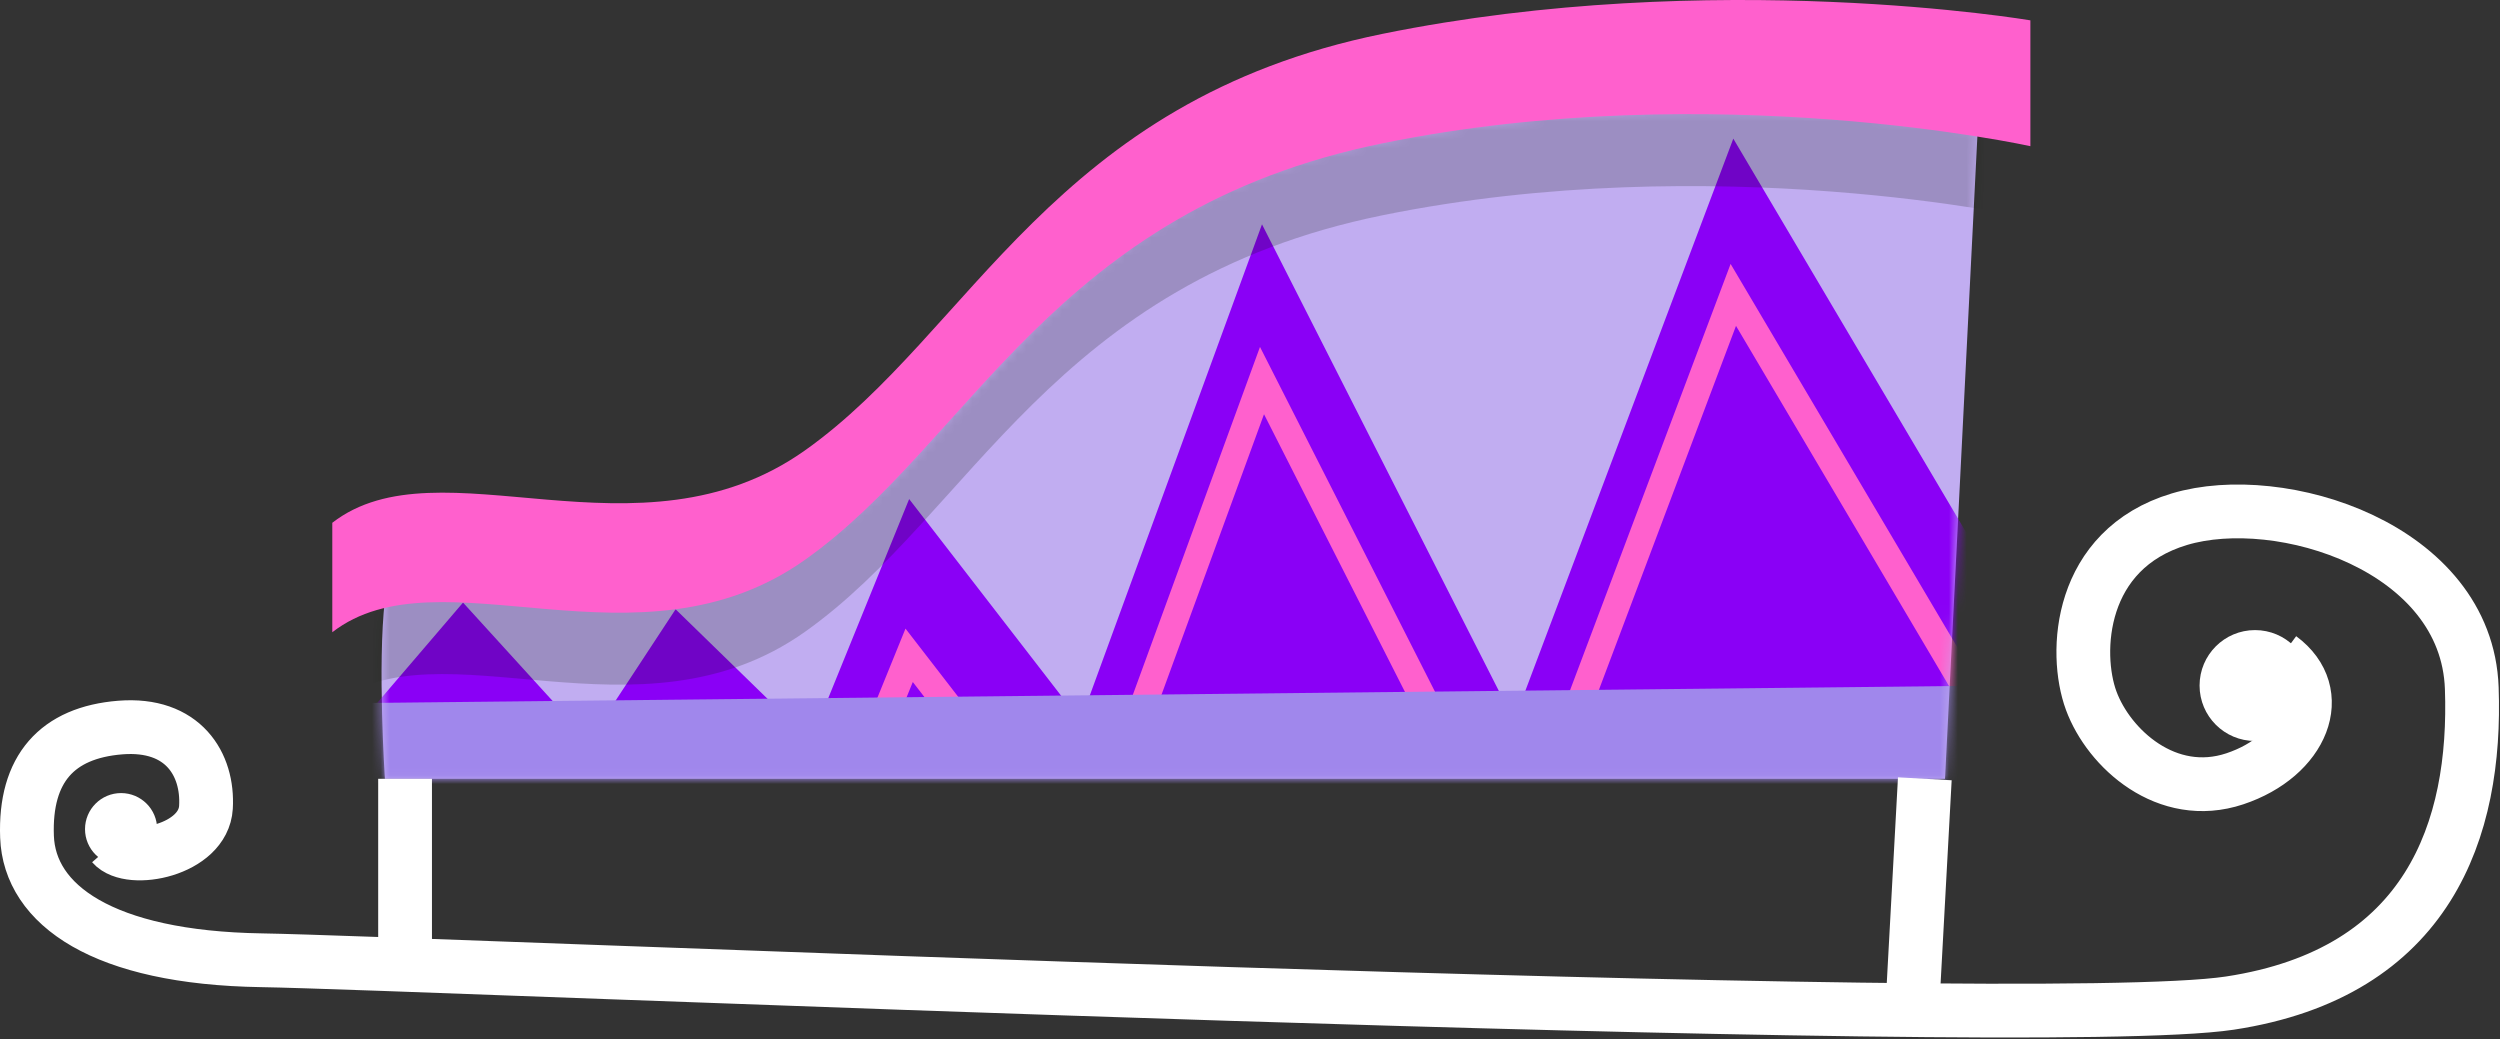
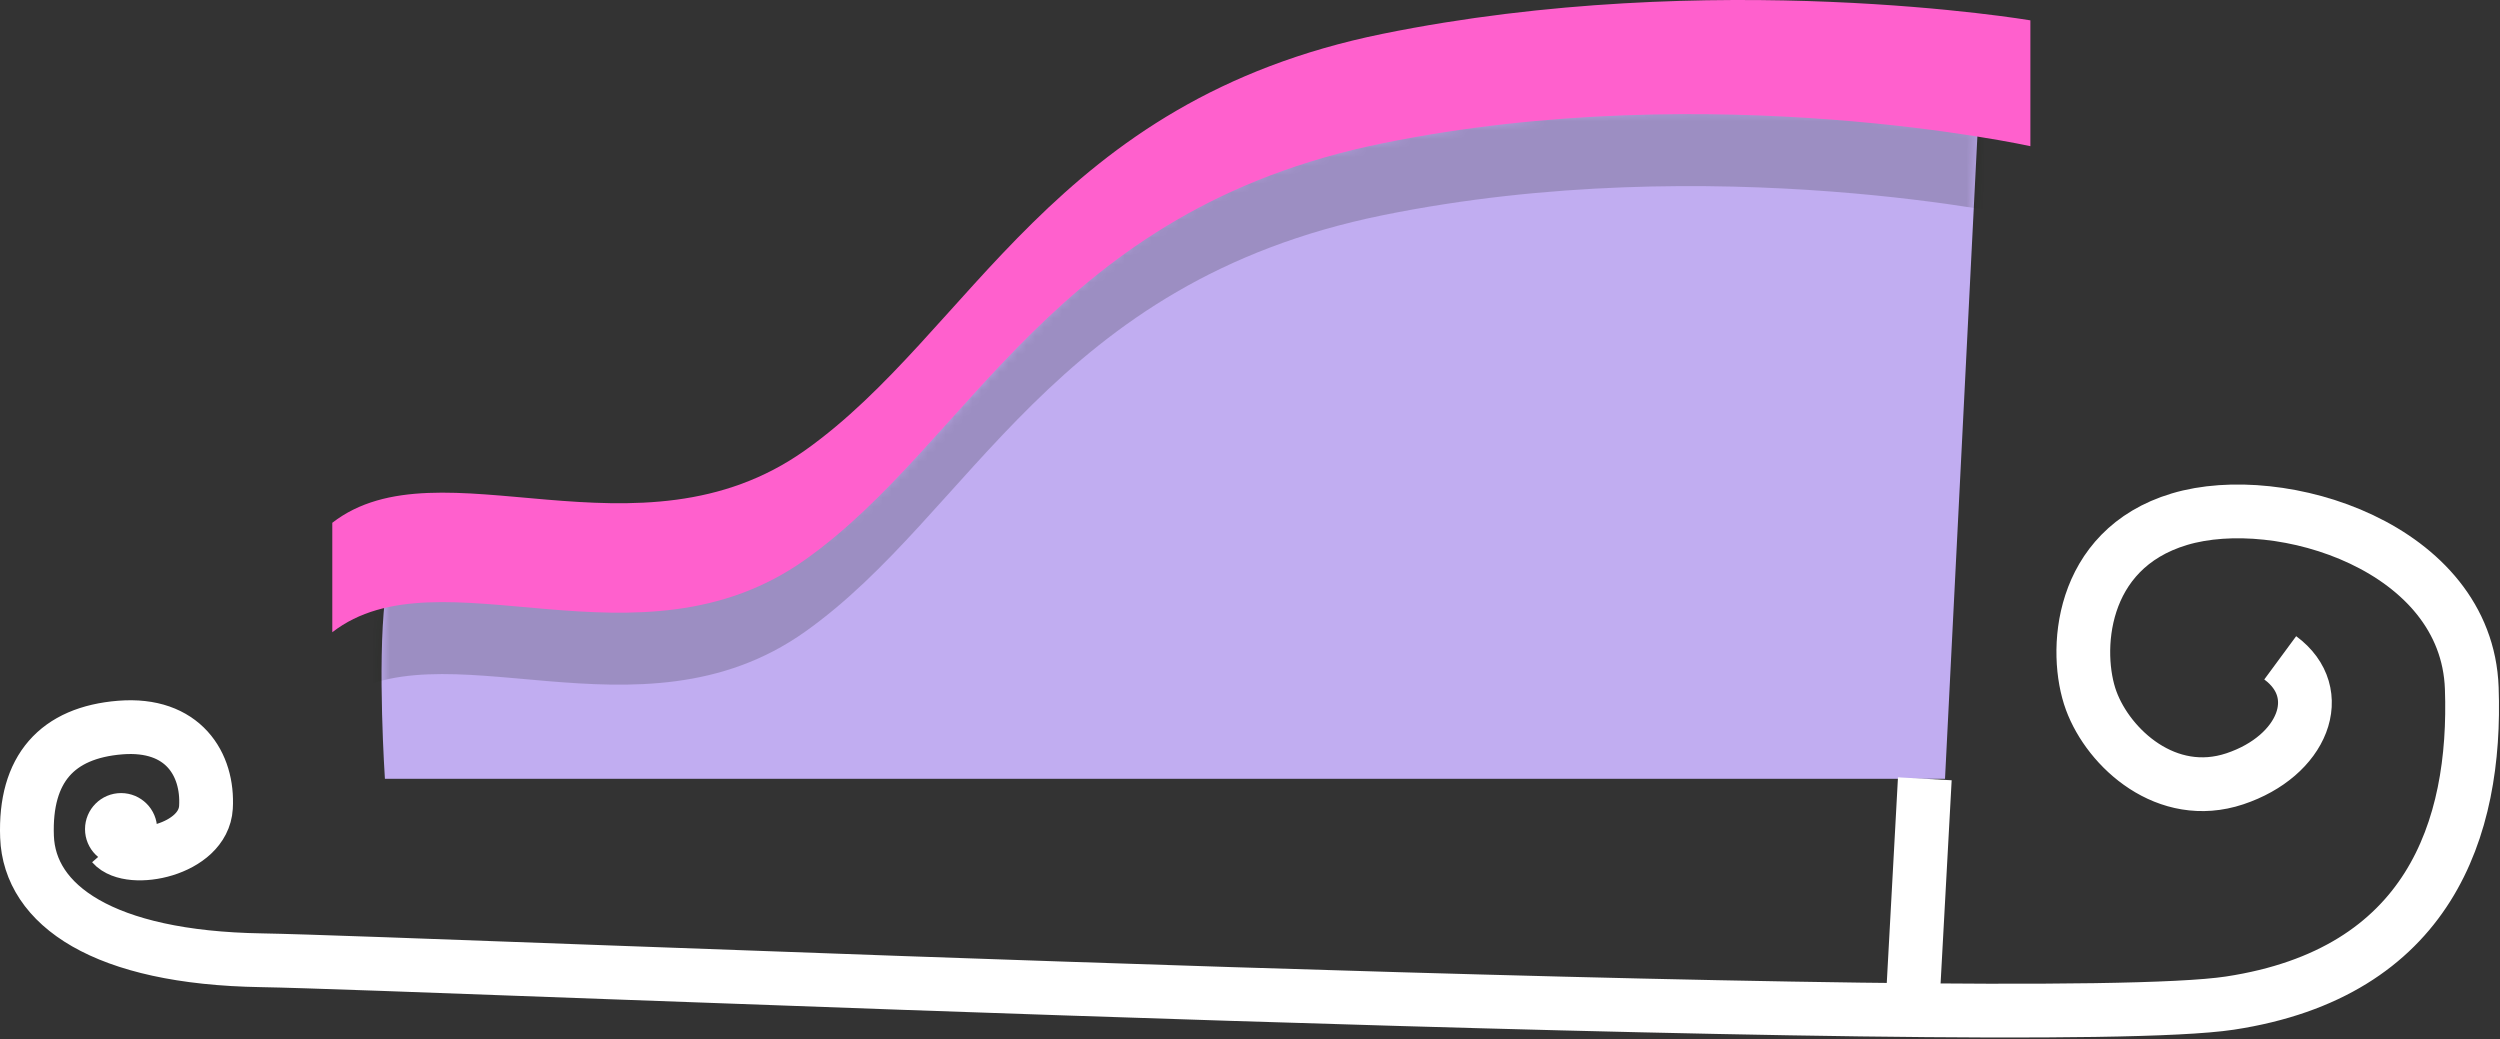
<svg xmlns="http://www.w3.org/2000/svg" width="279" height="116" viewBox="0 0 279 116" fill="none">
  <rect x="0" y="0" width="279" height="116" fill="#333333" stroke="none" />
  <path d="M220.72 14.345L217.064 86.914H42.956C42.956 86.914 42.112 74.256 42.956 66.943C54.207 58.224 75.021 71.725 92.46 59.349C109.899 46.973 118.337 22.783 152.934 15.752C187.53 8.72 220.72 14.345 220.72 14.345Z" fill="#C1ADF1" />
  <mask id="mask0_3002_2183" style="mask-type:luminance" maskUnits="userSpaceOnUse" x="42" y="12" width="179" height="75">
    <path d="M220.72 14.345L217.064 86.914H42.956C42.956 86.914 42.112 74.256 42.956 66.943C54.207 58.224 75.021 71.725 92.46 59.349C109.899 46.973 118.337 22.783 152.934 15.752C187.53 8.72 220.72 14.345 220.72 14.345Z" fill="white" />
  </mask>
  <g mask="url(#mask0_3002_2183)">
-     <path d="M111.305 86.07L38.456 82.695L51.674 67.248L65.739 82.695L75.396 67.994L90.491 82.695L101.461 55.693L120.587 80.445L140.839 25.034L168.966 80.445L193.437 15.471L220.72 61.599L226.318 82.695L111.305 86.07Z" fill="#8A00F6" />
-     <path d="M111.305 103.509L38.456 100.134L51.674 84.686L65.739 100.134L75.396 85.433L90.491 100.134L101.461 73.132L120.587 97.884L140.839 42.473L168.966 97.884L193.437 32.91L220.72 79.038L226.318 100.134L111.305 103.509Z" stroke="#FF60CD" stroke-width="3" stroke-miterlimit="10" />
-     <path d="M222.971 76.507L38.456 78.476L40.143 90.939H222.971V76.507Z" fill="#A087EC" />
    <path opacity="0.2" d="M37.085 78.59C49.079 69.295 71.268 83.688 89.859 70.494C108.45 57.3 117.445 31.514 154.327 24.017C191.209 16.521 226.591 24.346 226.591 24.346V10.303C226.591 10.303 191.209 4.306 154.327 11.803C117.445 19.299 108.45 45.086 89.859 58.28C71.268 71.473 49.079 57.08 37.085 66.376V78.59Z" fill="#0E1809" />
  </g>
  <path d="M37.084 70.558C49.078 61.263 71.268 75.656 89.859 62.462C108.45 49.269 117.445 23.482 154.327 15.985C191.209 8.488 226.591 16.314 226.591 16.314V2.271C226.591 2.271 191.209 -3.726 154.327 3.77C117.445 11.267 108.45 37.054 89.859 50.247C71.268 63.441 49.078 49.048 37.084 58.343V70.558Z" fill="#FF60CD" />
  <path d="M254.473 73.413C259.817 77.35 257.004 84.382 249.41 86.914C241.816 89.445 235.346 83.538 233.378 78.194C231.409 72.85 231.971 61.318 243.222 57.943C254.473 54.567 275.287 61.037 275.85 76.788C276.412 92.539 271.068 108.572 248.848 111.947C226.627 115.322 46.894 107.447 29.173 107.165C11.453 106.884 3.296 100.977 3.015 93.383C2.734 85.789 6.39 81.757 13.422 81.194C20.454 80.632 23.267 85.319 22.985 90.101C22.704 94.883 14.507 96.499 12.538 94.249" stroke="white" stroke-width="6" stroke-miterlimit="10" />
-   <path d="M251.66 82.694C255.078 82.694 257.848 79.924 257.848 76.506C257.848 73.089 255.078 70.318 251.66 70.318C248.243 70.318 245.472 73.089 245.472 76.506C245.472 79.924 248.243 82.694 251.66 82.694Z" fill="white" />
  <path d="M13.513 96.558C15.736 96.558 17.539 94.756 17.539 92.533C17.539 90.31 15.736 88.507 13.513 88.507C11.29 88.507 9.488 90.31 9.488 92.533C9.488 94.756 11.29 96.558 13.513 96.558Z" fill="white" />
  <path d="M214.81 86.914L213.402 112.749" stroke="white" stroke-width="6" stroke-miterlimit="10" />
-   <path d="M45.206 86.914V107.596" stroke="white" stroke-width="6" stroke-miterlimit="10" />
</svg>